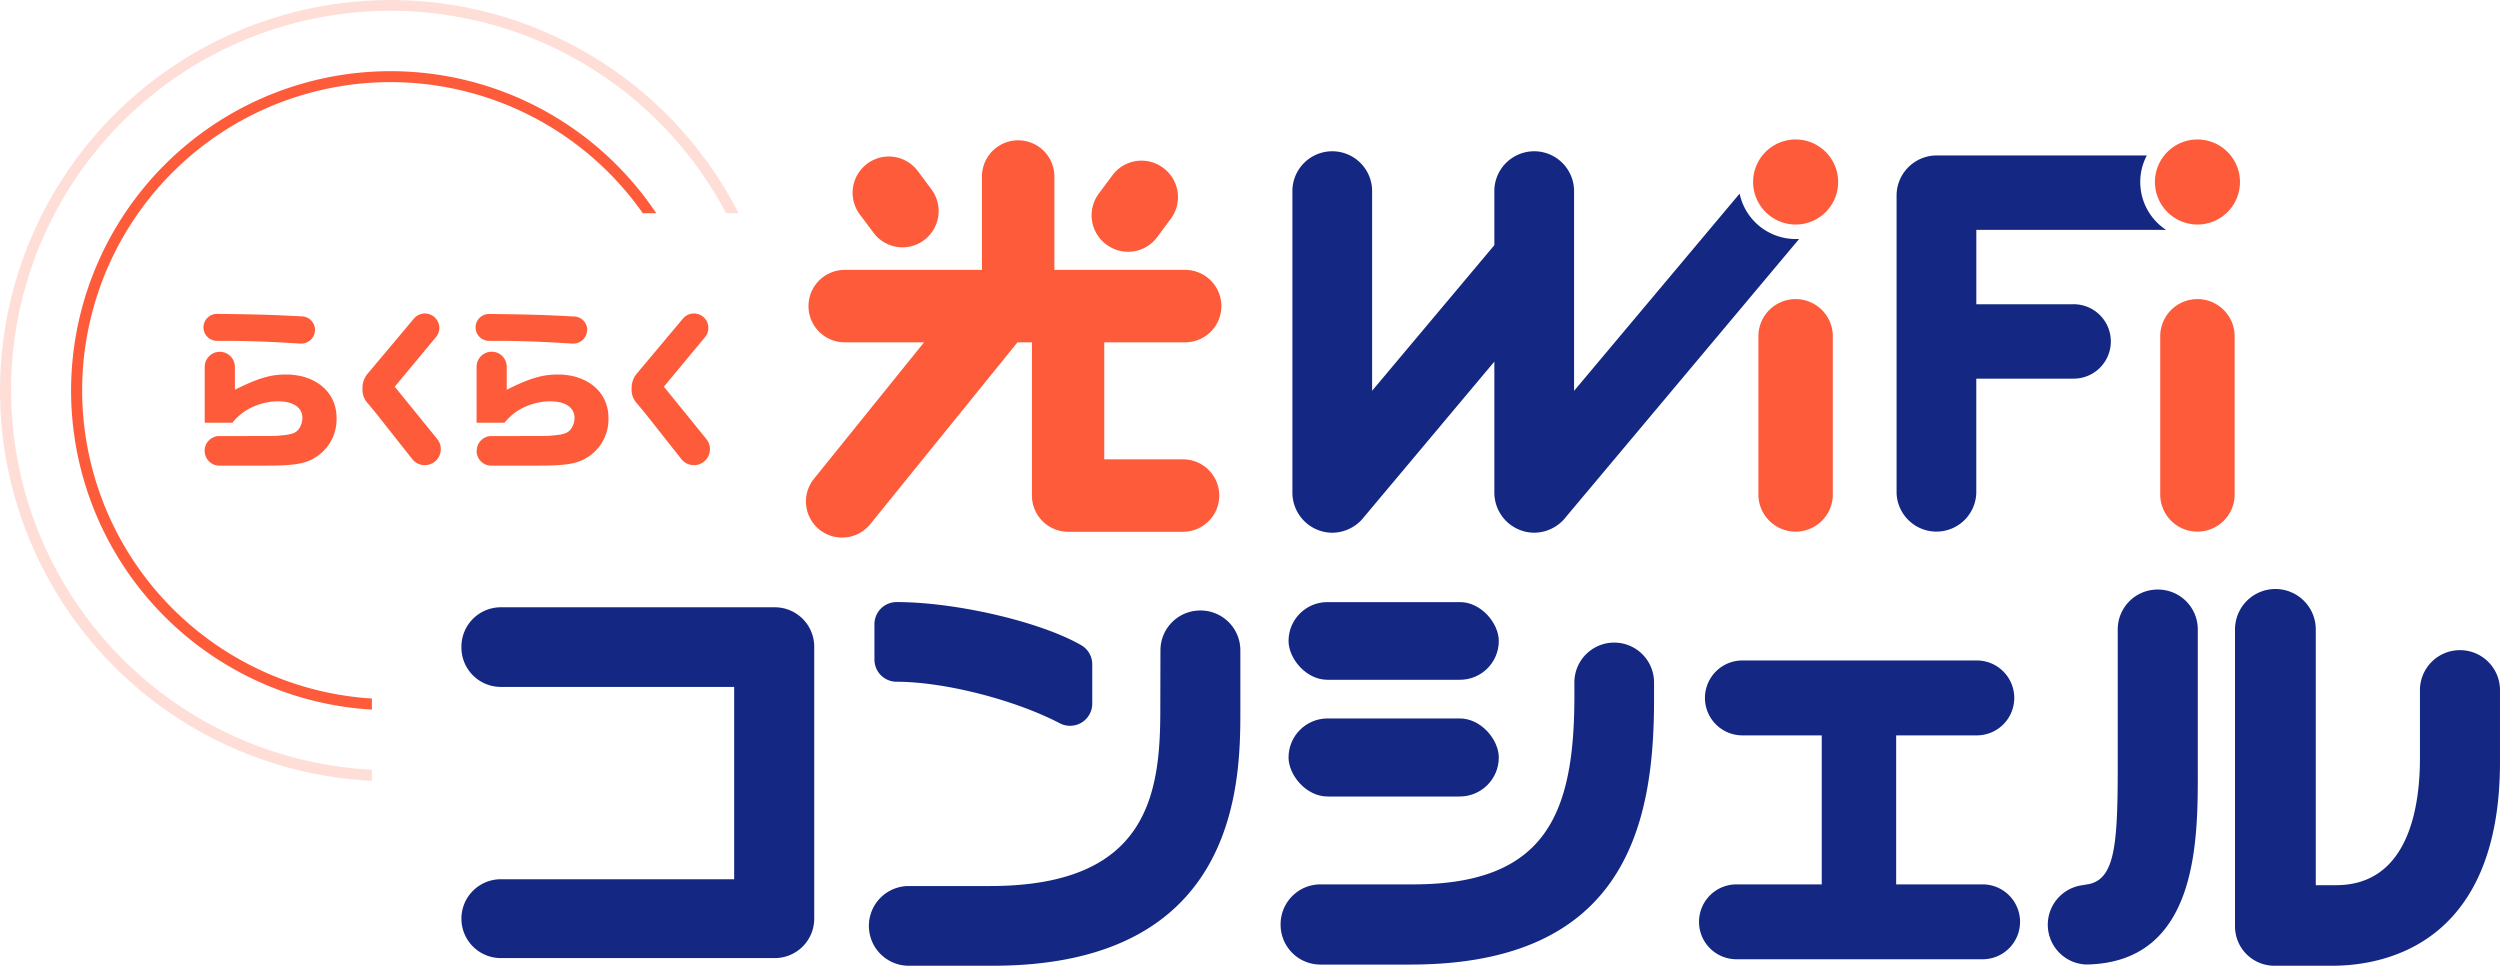
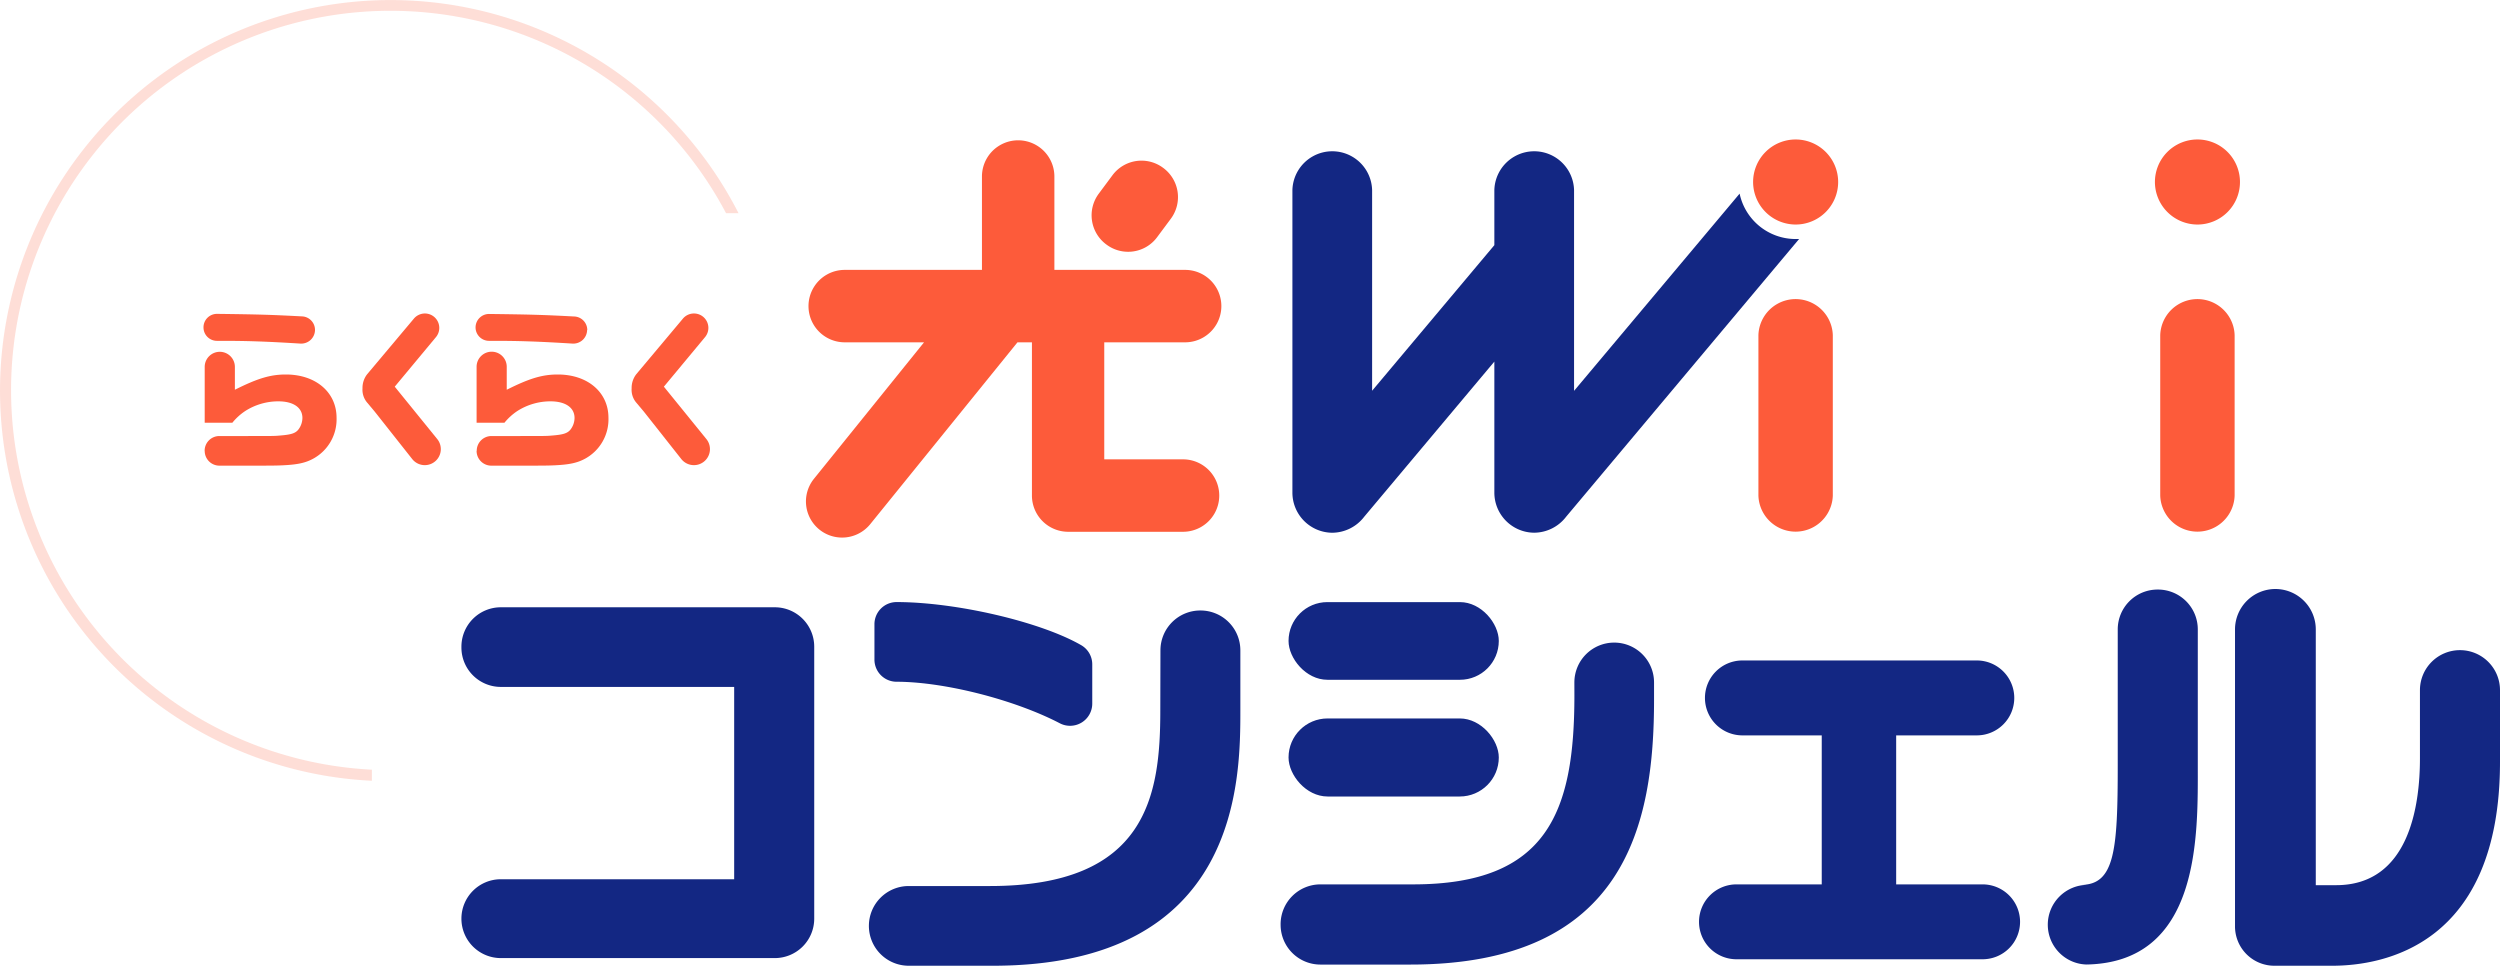
<svg xmlns="http://www.w3.org/2000/svg" viewBox="0 0 724.83 279.97">
  <defs>
    <style>.cls-1,.cls-2{fill:#fd5b3a;}.cls-1{opacity:0.2;}.cls-3{fill:#132783;}</style>
  </defs>
  <g id="レイヤー_2" data-name="レイヤー 2">
    <g id="レイヤー_1-2" data-name="レイヤー 1">
      <path class="cls-1" d="M3.21,113.25a110,110,0,0,1,207.3-51.43h3.62A113.24,113.24,0,1,0,107.82,226.37v-3.21A110.19,110.19,0,0,1,3.21,113.25Z" />
-       <path class="cls-2" d="M23.82,113.25A89.4,89.4,0,0,1,186.37,61.82h3.9a92.63,92.63,0,1,0-82.45,143.92v-3.22A89.55,89.55,0,0,1,23.82,113.25Z" />
      <path class="cls-2" d="M91.33,95.69a4,4,0,0,1-4.2,3.93c-9.7-.61-15.61-.8-22.59-.8H62.89A3.89,3.89,0,0,1,59,94.93h0A3.9,3.9,0,0,1,62.94,91c12.51.16,15.42.25,24.65.73a3.93,3.93,0,0,1,3.74,3.93Zm-32,35a4.27,4.27,0,0,1,4.27-4.27h7c9,0,9,0,10.62-.15,3.26-.26,4.43-.66,5.29-1.73a5.64,5.64,0,0,0,1.17-3.35c0-3-2.59-4.83-7-4.83a17.78,17.78,0,0,0-9.55,2.79,16.52,16.52,0,0,0-3.76,3.41H59.35V106.34A4.37,4.37,0,0,1,63.72,102h0a4.38,4.38,0,0,1,4.38,4.37V113c6.71-3.36,10.37-4.42,14.79-4.42,8.64,0,14.69,5.13,14.69,12.55a13,13,0,0,1-6.76,11.85c-2.24,1.22-4.52,1.73-8.9,1.93-2.13.1-3.76.1-11.23.1H63.62a4.27,4.27,0,0,1-4.27-4.27Z" />
      <path class="cls-2" d="M123.17,90.89a4.18,4.18,0,0,1,3.22,6.86l-11.94,14.36,12.29,15.15a4.64,4.64,0,0,1-3.58,7.6h0a4.65,4.65,0,0,1-3.64-1.76l-10.91-13.8-2.13-2.54a5.75,5.75,0,0,1-1.38-4.17,6.44,6.44,0,0,1,1.33-4.06L120,92.38a4.18,4.18,0,0,1,3.21-1.49Z" />
      <path class="cls-2" d="M201.2,90.89a4.18,4.18,0,0,1,3.21,6.86l-11.93,14.36,12.29,15.15a4.64,4.64,0,0,1-3.58,7.6h0a4.67,4.67,0,0,1-3.65-1.76l-10.9-13.8-2.14-2.54a5.75,5.75,0,0,1-1.37-4.17,6.5,6.5,0,0,1,1.32-4.06L198,92.38a4.17,4.17,0,0,1,3.21-1.49Z" />
      <path class="cls-2" d="M170.22,95.69a4,4,0,0,1-4.2,3.93c-9.7-.61-15.62-.8-22.6-.8h-1.65a3.9,3.9,0,0,1-3.89-3.89h0a3.91,3.91,0,0,1,4-3.9c12.51.16,15.42.25,24.65.73a3.94,3.94,0,0,1,3.74,3.93Zm-32,35a4.27,4.27,0,0,1,4.27-4.27h7c8.95,0,8.95,0,10.63-.15,3.25-.26,4.42-.66,5.29-1.73a5.64,5.64,0,0,0,1.17-3.35c0-3-2.6-4.83-7-4.83a17.84,17.84,0,0,0-9.56,2.79,16.73,16.73,0,0,0-3.76,3.41h-8.08V106.34a4.37,4.37,0,0,1,4.37-4.37h0a4.37,4.37,0,0,1,4.37,4.37V113c6.71-3.36,10.37-4.42,14.8-4.42,8.64,0,14.69,5.13,14.69,12.55a13,13,0,0,1-6.76,11.85c-2.24,1.22-4.53,1.73-8.9,1.93-2.13.1-3.76.1-11.23.1h-7.07a4.27,4.27,0,0,1-4.27-4.27Z" />
      <path class="cls-3" d="M145.21,199.16h67.65v55.76H145.21a11.43,11.43,0,0,0-11.43,11.43h0a11.43,11.43,0,0,0,11.43,11.43h79.43a11.43,11.43,0,0,0,11.43-11.43V187.5a11.43,11.43,0,0,0-11.43-11.43H145.21a11.43,11.43,0,0,0-11.43,11.43v.23A11.43,11.43,0,0,0,145.21,199.16Z" />
      <path class="cls-3" d="M336.41,206c0,24.62-3.82,50.89-49.4,50.89H263.47a11.55,11.55,0,0,0-11.55,11.55h0A11.55,11.55,0,0,0,263.47,280h24.34c71.81,0,71.81-54,71.81-74.34V188.54A11.55,11.55,0,0,0,348.07,177H348a11.55,11.55,0,0,0-11.55,11.55Z" />
      <path class="cls-3" d="M614,221.83c0,24.62-.84,34.72-10.67,34.72h1.93a11.55,11.55,0,0,0-11.54,11.55h0a11.55,11.55,0,0,0,11.54,11.55h-1.13c34.16,0,33.08-37.84,33.08-58.17v-39a11.55,11.55,0,0,0-11.55-11.55h-.11A11.55,11.55,0,0,0,614,182.44Z" />
      <path class="cls-3" d="M307.29,209.71h0a6.43,6.43,0,0,0,9.39-5.7v-11.4a6.41,6.41,0,0,0-3.22-5.56h0c-11.74-6.77-36.25-12.49-53.51-12.49h0a6.42,6.42,0,0,0-6.42,6.42v10.25a6.42,6.42,0,0,0,6.42,6.43h0C273.77,197.67,294.11,202.84,307.29,209.71Z" />
      <rect class="cls-3" x="373.59" y="208.3" width="60.96" height="22.63" rx="11.32" />
      <rect class="cls-3" x="373.59" y="174.57" width="60.96" height="22.52" rx="11.26" />
      <path class="cls-3" d="M456.47,201.6c0,33.84-7.82,54.81-46.76,54.81H382.83A11.55,11.55,0,0,0,371.29,268v.12a11.54,11.54,0,0,0,11.54,11.54h26.08c62.62,0,70.65-41,70.65-76.75v-5A11.55,11.55,0,0,0,468,186.31h0a11.55,11.55,0,0,0-11.54,11.55Z" />
      <path class="cls-3" d="M549.76,213.21h23.33A10.86,10.86,0,0,0,584,202.35h0a10.86,10.86,0,0,0-10.86-10.86H505.18a10.86,10.86,0,0,0-10.86,10.86h0a10.86,10.86,0,0,0,10.86,10.86h23v43.2H503.45a10.86,10.86,0,0,0-10.85,10.86h0a10.85,10.85,0,0,0,10.85,10.85h71.37a10.86,10.86,0,0,0,10.86-10.85h0a10.86,10.86,0,0,0-10.86-10.86H549.76Z" />
      <path class="cls-3" d="M713.22,188.5a11.6,11.6,0,0,0-11.6,11.6v19.8c0,13.72-3.16,36.74-24.31,36.74h-5.89V182.49a11.72,11.72,0,0,0-11.72-11.72h0A11.72,11.72,0,0,0,648,182.49v86.07A11.41,11.41,0,0,0,659.38,280h16.78c14.63,0,48.67-5.76,48.67-59.15V200.1a11.6,11.6,0,0,0-11.61-11.6Z" />
-       <path class="cls-2" d="M253.26,67.47a10.4,10.4,0,0,0,6.9,4.13,11.48,11.48,0,0,0,1.53.11A10.51,10.51,0,0,0,270.12,55l-4-5.38a10.48,10.48,0,0,0-14.74-2.12,10.51,10.51,0,0,0-2.13,14.63Z" />
      <path class="cls-2" d="M320.73,70.86l.1.07A10.41,10.41,0,0,0,327.05,73a10.19,10.19,0,0,0,1.55-.11,10.44,10.44,0,0,0,6.89-4.13l4-5.38a10.51,10.51,0,0,0-2.28-14.73,10.48,10.48,0,0,0-14.67,2.16l-4,5.38A10.51,10.51,0,0,0,320.73,70.86Z" />
      <path class="cls-2" d="M343,133.18H320.16V99.25h23.45a10.5,10.5,0,0,0,0-21H305.7V51.18a10.5,10.5,0,0,0-21,0V78.25H244.91a10.5,10.5,0,0,0,0,21h23l-32,39.67a10.47,10.47,0,0,0,8.24,16.94,10.5,10.5,0,0,0,8.25-4L295,99.25h4.19v44.44a10.51,10.51,0,0,0,10.49,10.49H343a10.5,10.5,0,0,0,0-21Z" />
      <path class="cls-3" d="M504.37,56.14l-48,57.18V55.08a11.56,11.56,0,0,0-23.11,0v16l-35.44,42.21V55.08a11.56,11.56,0,0,0-23.11,0v87.83a11.64,11.64,0,0,0,11.55,11.55,11.76,11.76,0,0,0,9.25-4.62l37.75-45v38.06a11.63,11.63,0,0,0,11.55,11.55,11.76,11.76,0,0,0,9.25-4.62L521.61,69.3c-.33,0-.66,0-1,0A16.61,16.61,0,0,1,504.37,56.14Z" />
      <path class="cls-2" d="M509.82,97.18a10.79,10.79,0,0,1,21.57,0v46.5a10.79,10.79,0,0,1-21.57,0Z" />
-       <path class="cls-3" d="M620.53,52.77a16.38,16.38,0,0,1,1.91-7.7h-61a11.64,11.64,0,0,0-11.56,11.55v86.29a11.56,11.56,0,0,0,23.11,0V109.78h27.89a10.79,10.79,0,1,0,0-21.57H573V66.64h55A16.58,16.58,0,0,1,620.53,52.77Z" />
      <path class="cls-2" d="M624.78,52.77A12.33,12.33,0,1,1,637.1,65.1,12.36,12.36,0,0,1,624.78,52.77Z" />
      <path class="cls-2" d="M626.32,97.18a10.79,10.79,0,0,1,21.57,0v46.5a10.79,10.79,0,0,1-21.57,0Z" />
      <path class="cls-2" d="M508.28,52.77A12.33,12.33,0,1,1,520.61,65.1,12.36,12.36,0,0,1,508.28,52.77Z" />
    </g>
  </g>
</svg>